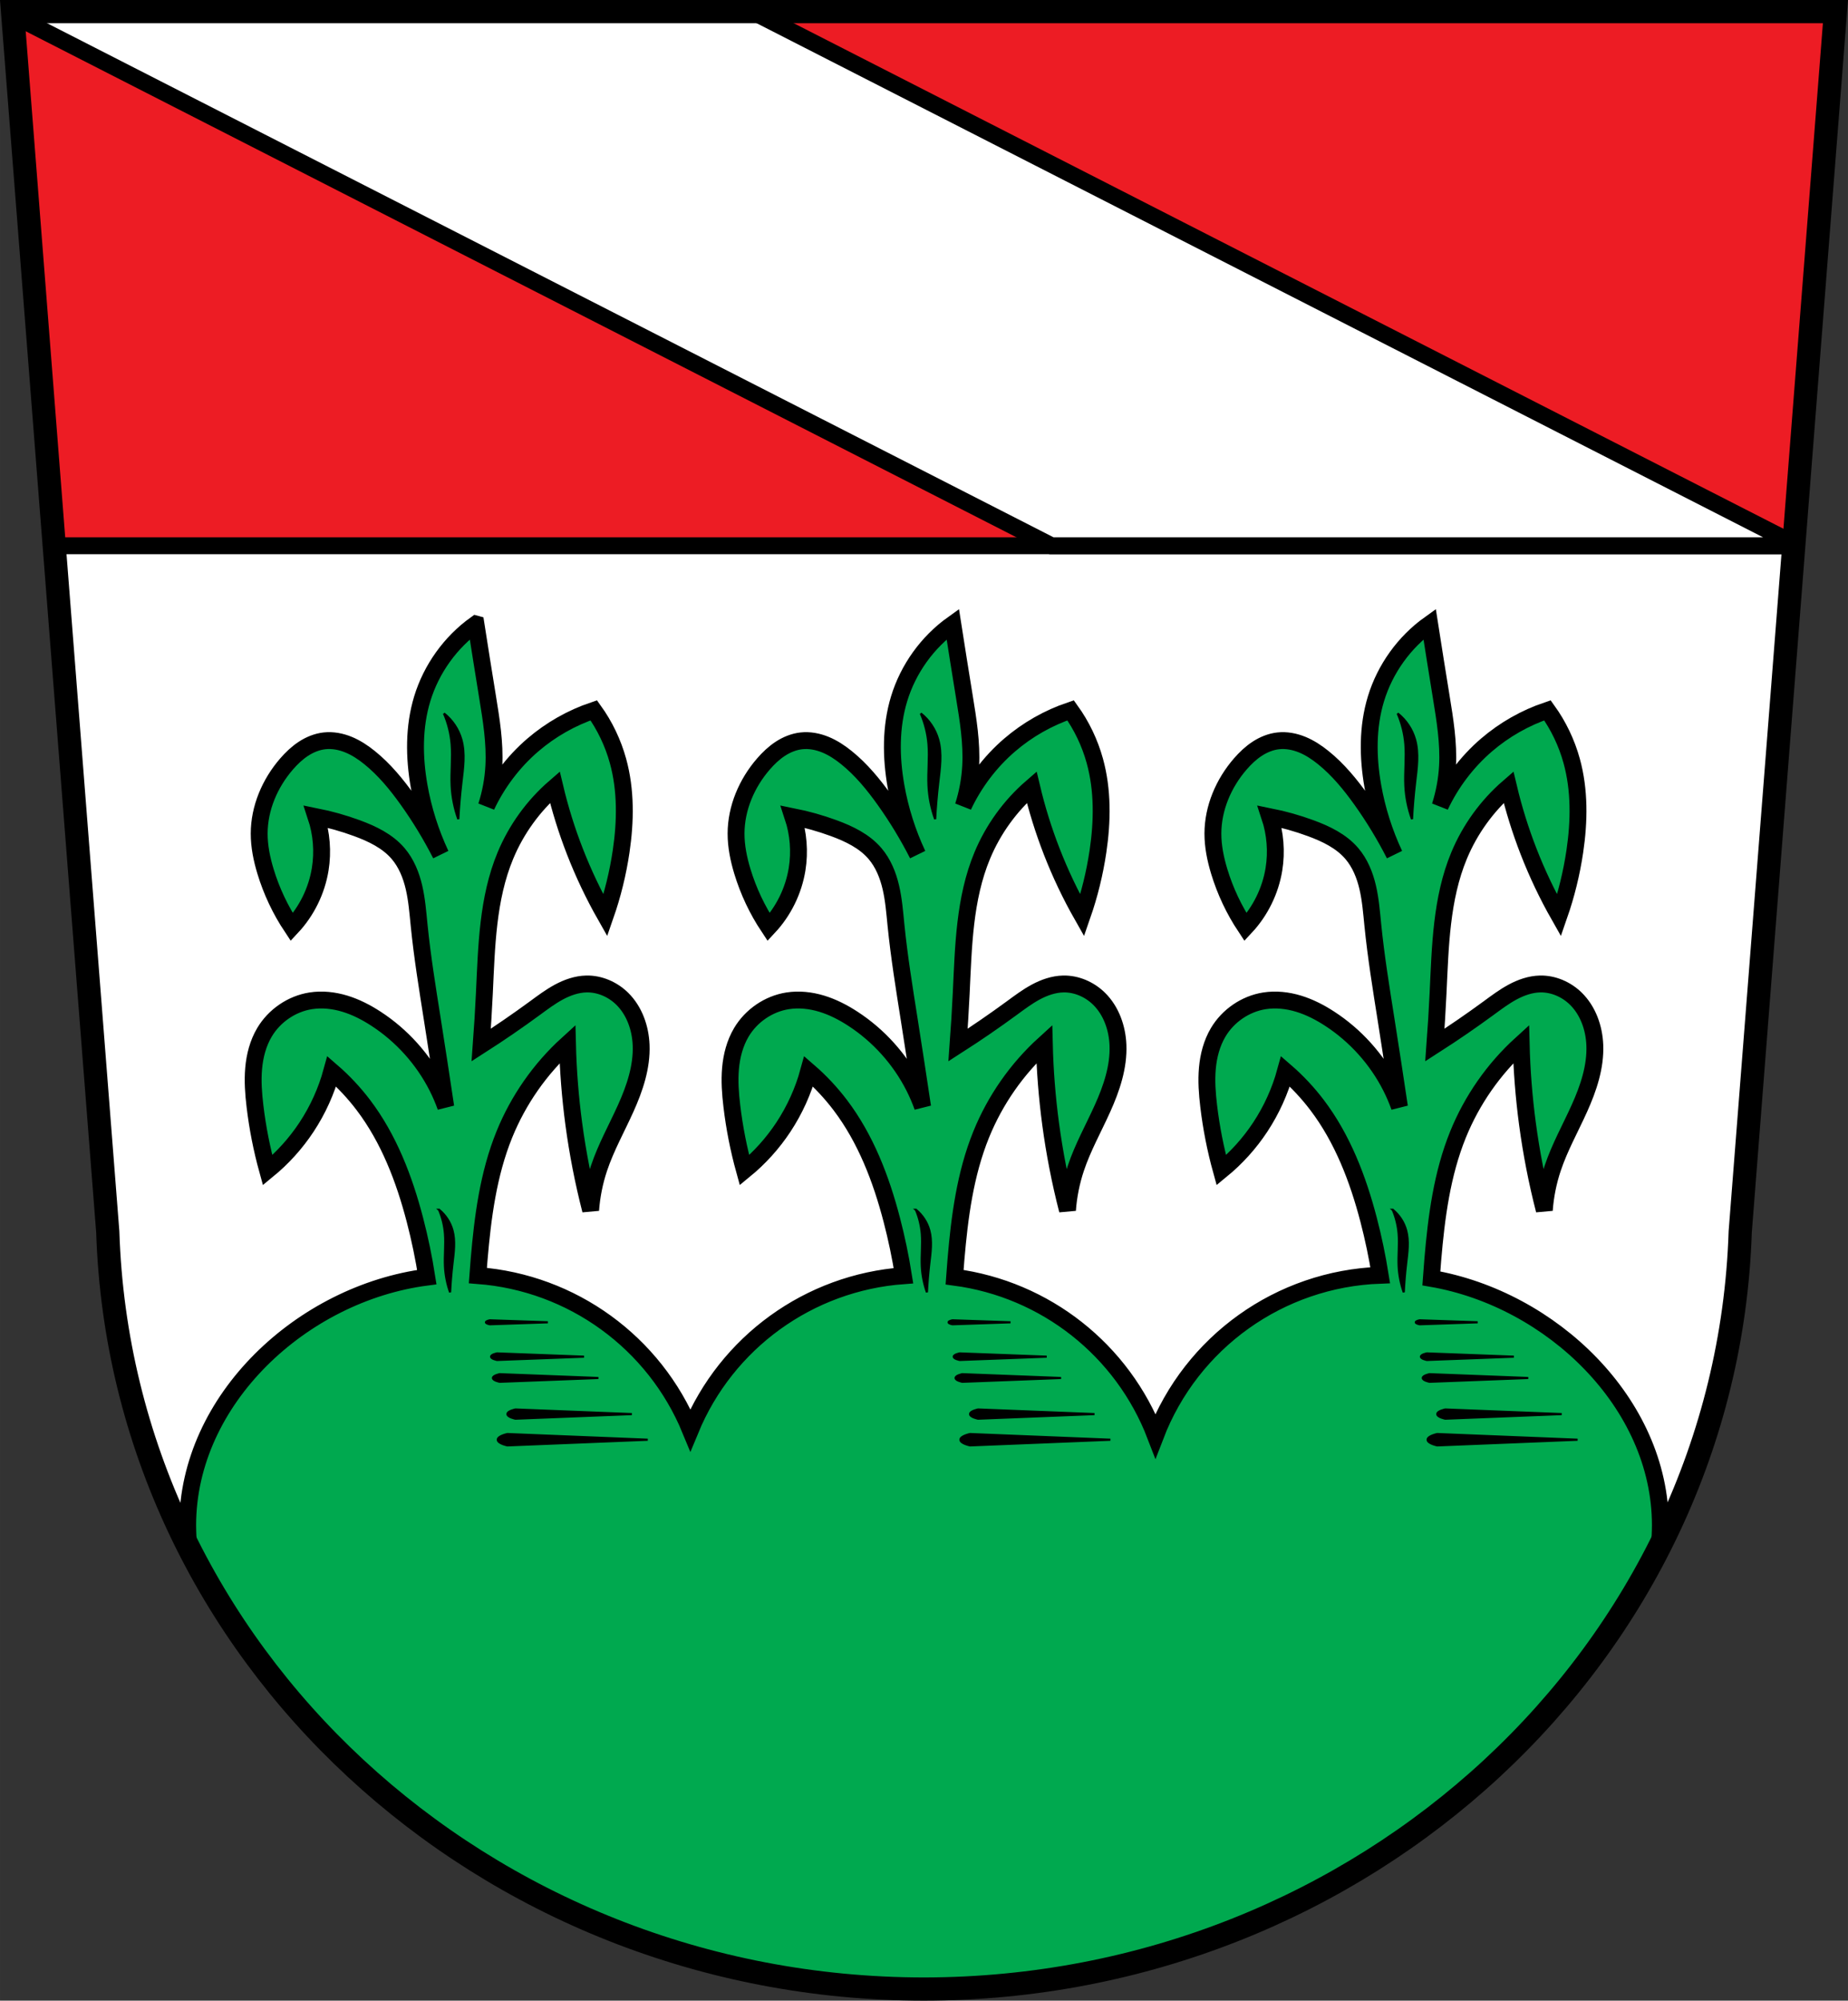
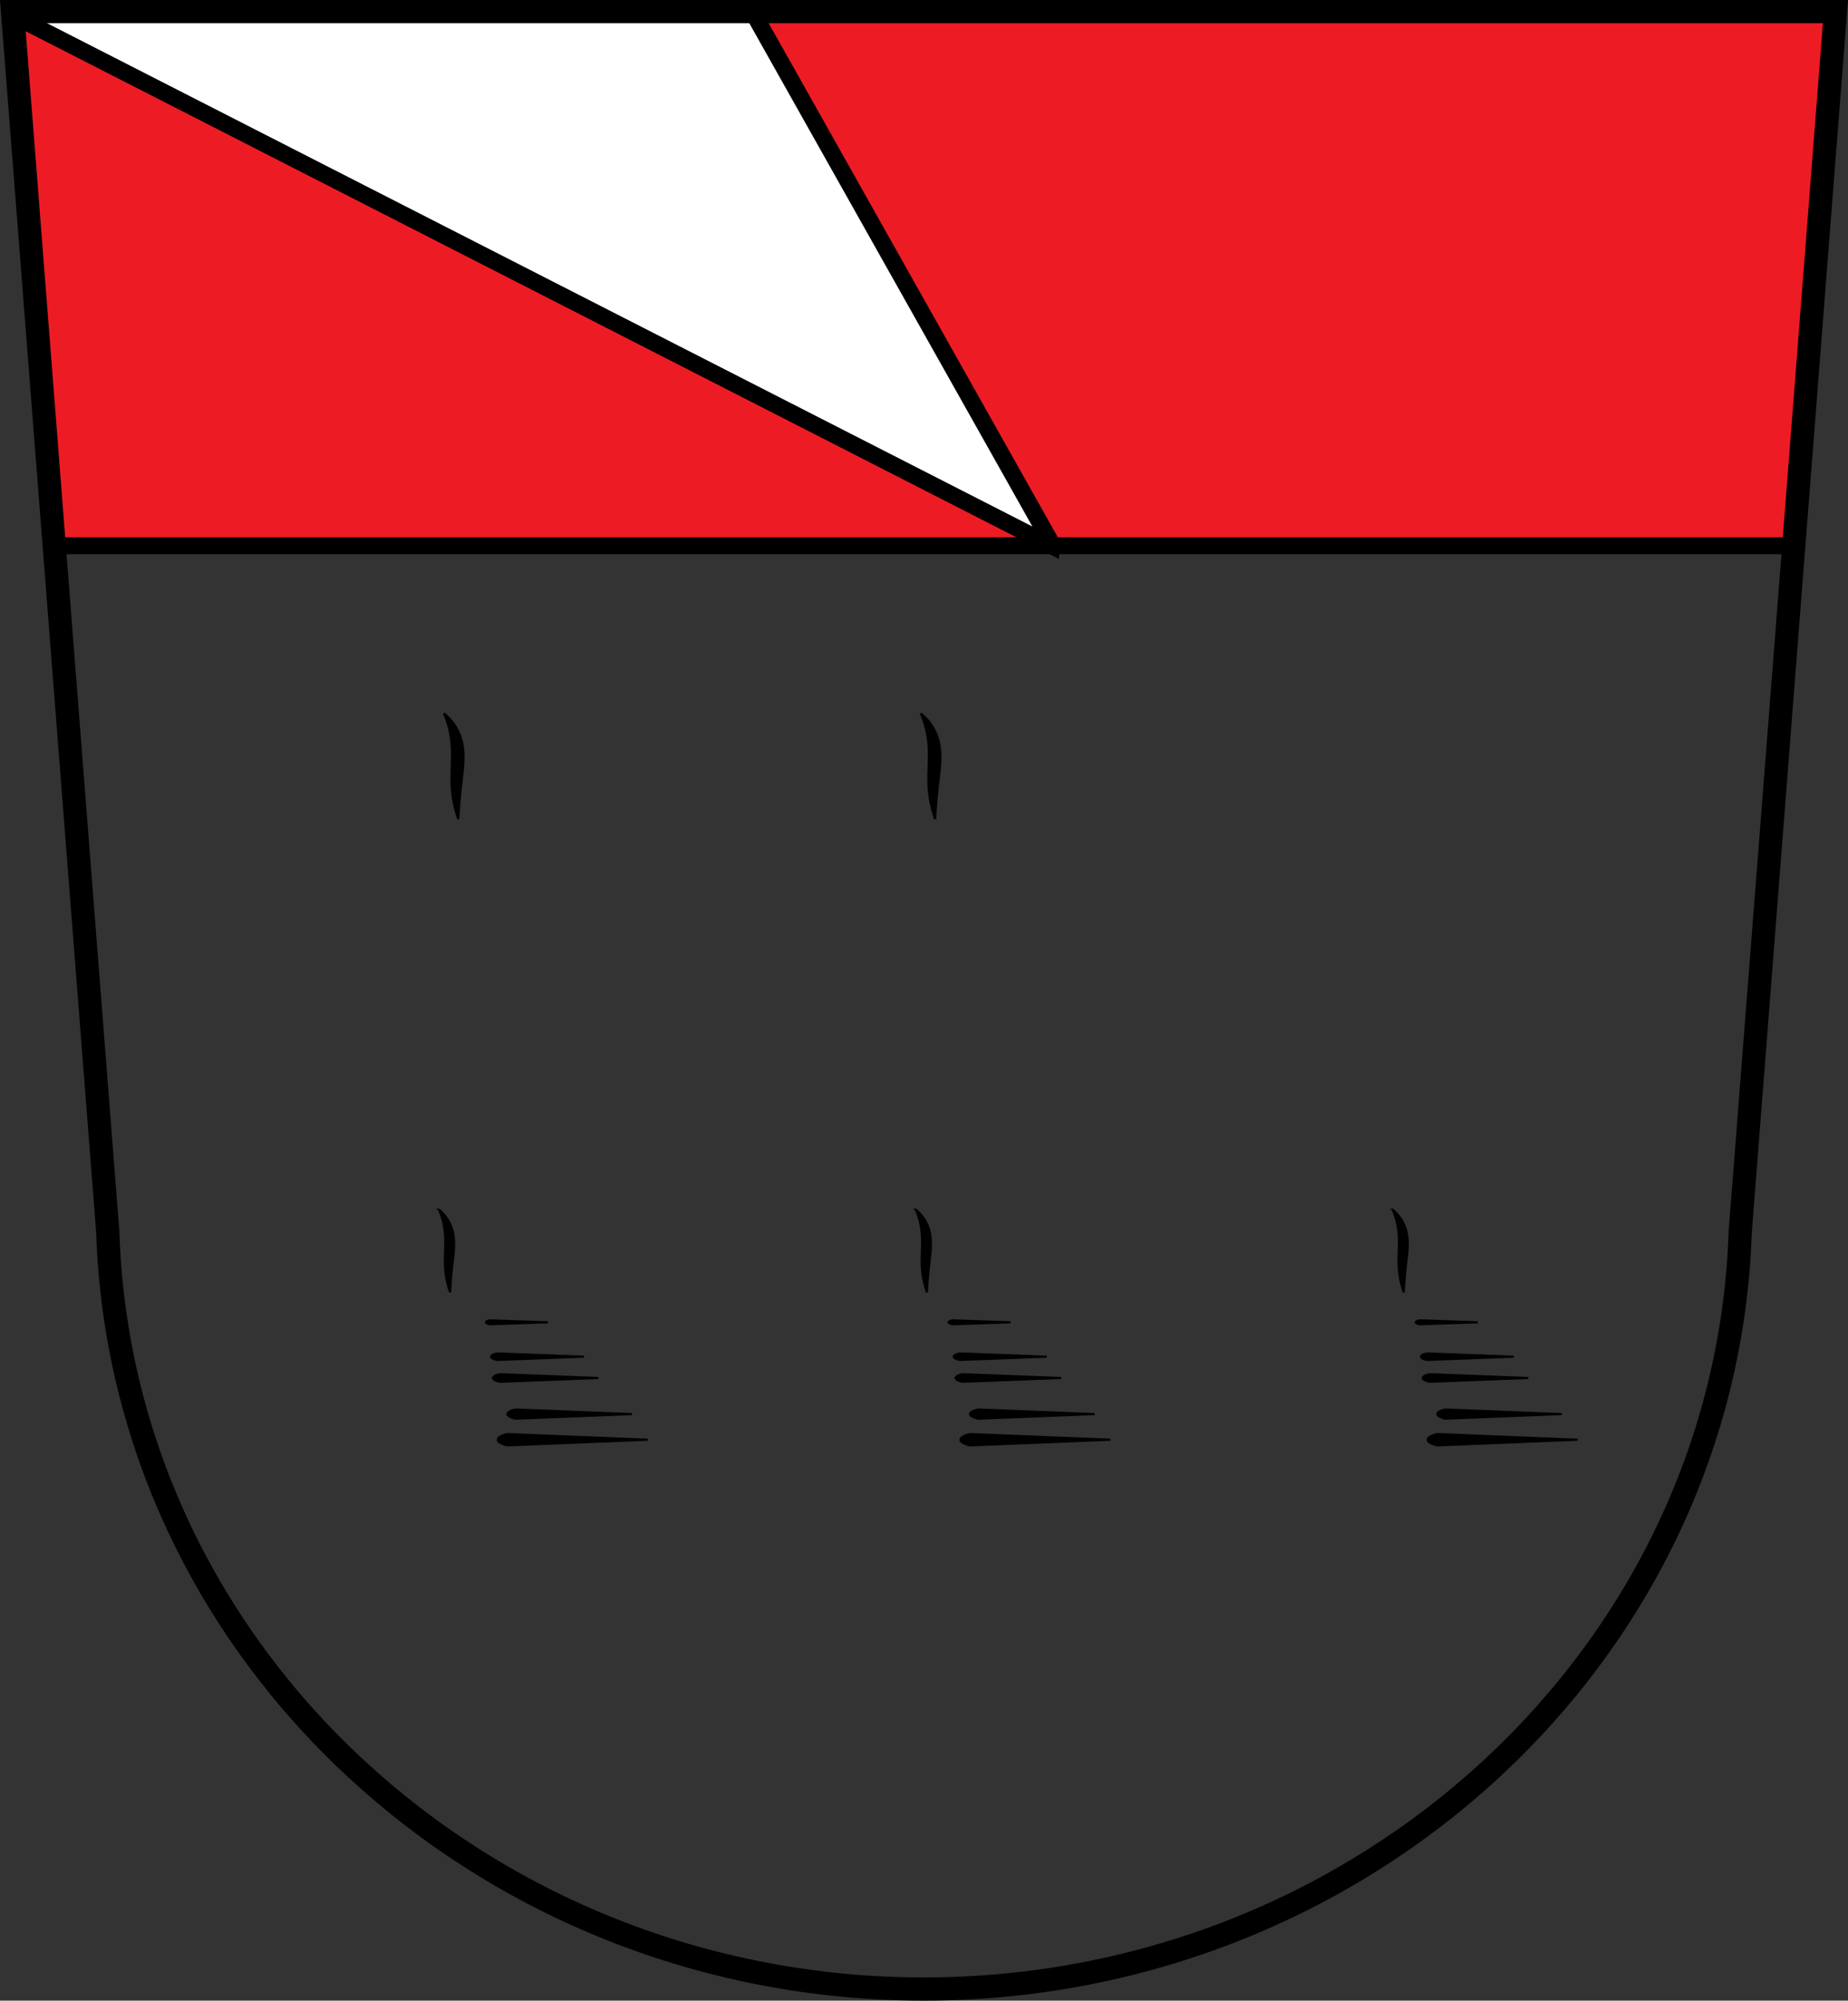
<svg xmlns="http://www.w3.org/2000/svg" xmlns:ns1="http://sodipodi.sourceforge.net/DTD/sodipodi-0.dtd" xmlns:ns2="http://www.inkscape.org/namespaces/inkscape" height="948.26" viewBox="0 0 876.22 948.264" version="1.1" id="svg1053" ns1:docname="DEU_Wörth_a.d._Donau_COA.svg" ns2:version="0.92.5 (2060ec1f9f, 2020-04-08)">
  <rect x="0" y="0" width="876.22" height="948.264" fill="#333333" stroke="none" />
  <defs id="defs1057" />
  <ns1:namedview pagecolor="#ffffff" bordercolor="#666666" borderopacity="1" objecttolerance="10" gridtolerance="10" guidetolerance="10" ns2:pageopacity="0" ns2:pageshadow="2" ns2:window-width="1920" ns2:window-height="1046" id="namedview1055" showgrid="false" ns2:zoom="0.8362718" ns2:cx="438.106" ns2:cy="474.13086" ns2:window-x="-11" ns2:window-y="-11" ns2:window-maximized="1" ns2:current-layer="svg1053" />
-   <path d="m 5.946,5.501 45.15,578.37 c 6.405,199.66 177.98,358.77 387.01,358.89 208.89,-0.214 380.52,-159.37 387.01,-358.89 l 45.15,-578.37 h -432.16 z" id="path1017" ns2:connector-curvature="0" style="fill:#ffffff;fill-rule:evenodd" />
-   <path style="fill:#00a94f;fill-rule:evenodd;stroke:#000000;stroke-width:8;fill-opacity:1" ns2:connector-curvature="0" id="path1019" d="m 225.651,295.77 c -12.04,8.606 -21.13,21.263 -25.441,35.42 -4.061,13.335 -3.912,27.674 -1.496,41.4 1.97,11.194 5.441,22.12 10.256,32.414 -4.599,-9.02 -9.858,-17.693 -15.742,-25.928 -5.219,-7.303 -10.974,-14.317 -17.959,-19.955 -3.049,-2.461 -6.343,-4.661 -9.965,-6.156 -3.621,-1.495 -7.593,-2.265 -11.486,-1.824 -3.568,0.404 -6.978,1.814 -9.982,3.781 -3,1.967 -5.622,4.48 -7.975,7.193 -7.892,9.104 -12.943,20.875 -12.971,32.924 -0.014,6.091 1.225,12.13 2.992,17.959 2.838,9.358 7.06,18.296 12.473,26.438 7.06,-7.551 11.813,-17.231 13.469,-27.436 1.349,-8.313 0.657,-16.951 -1.996,-24.943 6.614,1.323 13.12,3.16 19.455,5.488 7.227,2.658 14.446,6.125 19.455,11.973 3.899,4.552 6.208,10.281 7.563,16.12 1.355,5.838 1.814,11.838 2.414,17.801 1.512,15.04 3.94,29.964 6.297,44.891 2.173,13.758 4.281,27.525 6.338,41.3 -1.162,-3.239 -2.515,-6.409 -4.07,-9.479 -6.619,-13.06 -16.739,-24.332 -29.02,-32.31 -4.584,-2.98 -9.49,-5.521 -14.721,-7.113 -5.231,-1.592 -10.805,-2.214 -16.207,-1.367 -9.04,1.416 -17.288,7.093 -21.949,14.965 -3.045,5.143 -4.584,11.08 -5.113,17.03 -0.529,5.954 -0.083,11.953 0.623,17.889 1.222,10.275 3.226,20.457 5.986,30.43 7.131,-5.841 13.377,-12.762 18.457,-20.453 5.354,-8.106 9.413,-17.07 11.973,-26.439 5.525,4.782 10.549,10.141 14.965,15.963 12.09,15.937 19.392,35.02 24.443,54.37 2.34,8.967 4.228,18.05 5.658,27.21 -59.09,7.68 -113.33,57.986 -113.39,117.58 0.016,3.59 0.199,7.171 0.539,10.734 58.741,115.81 178.68,197.77 318.99,208.03 0.312,0.022 0.624,0.047 0.936,0.068 1.279,0.091 2.56,0.175 3.842,0.254 1.01,0.061 2.02,0.114 3.03,0.168 1.029,0.055 2.059,0.111 3.09,0.158 1.601,0.073 3.202,0.138 4.805,0.193 0.661,0.023 1.323,0.041 1.984,0.061 1.458,0.043 2.917,0.08 4.377,0.107 0.517,10e-4 1.034,0.021 1.551,0.029 1.997,0.03 3.996,0.05 5.996,0.051 1.964,-0.002 3.927,-0.023 5.889,-0.053 0.649,-10e-4 1.297,-0.024 1.945,-0.037 1.308,-0.026 2.614,-0.059 3.92,-0.098 0.721,-0.021 1.442,-0.041 2.162,-0.066 1.484,-0.052 2.967,-0.114 4.449,-0.182 1.313,-0.06 2.624,-0.128 3.934,-0.201 0.813,-0.045 1.625,-0.089 2.438,-0.139 1.361,-0.084 2.72,-0.174 4.078,-0.271 0.204,-0.014 0.408,-0.028 0.611,-0.043 140.35,-10.272 260.41,-92.36 319.19,-208.26 0.328,-3.489 0.504,-6.996 0.521,-10.51 -0.003,-57.797 -51.637,-107.19 -108.6,-116.97 0.212,-2.953 0.436,-5.907 0.686,-8.857 1.708,-20.19 4.355,-40.583 11.973,-59.36 6.61,-16.293 16.922,-31.07 29.932,-42.9 0.31,12.679 1.309,25.341 2.992,37.912 1.845,13.777 4.513,27.444 7.982,40.904 0.491,-6.783 1.834,-13.503 3.99,-19.953 3.289,-9.838 8.415,-18.943 12.672,-28.402 4.257,-9.46 7.699,-19.598 7.281,-29.963 -0.326,-8.09 -3.202,-16.277 -8.979,-21.949 -4.481,-4.399 -10.683,-7.12 -16.961,-6.984 -4.576,0.099 -9.02,1.663 -13.05,3.832 -4.03,2.169 -7.701,4.937 -11.393,7.643 -8.296,6.082 -16.783,11.905 -25.441,17.459 0.605,-8.141 1.104,-16.289 1.496,-24.443 1.065,-22.13 1.468,-44.893 9.979,-65.35 5.169,-12.426 13.265,-23.621 23.445,-32.424 2.455,10.345 5.625,20.52 9.479,30.43 4.074,10.477 8.912,20.656 14.465,30.43 3.44,-9.879 5.951,-20.08 7.484,-30.43 2.113,-14.258 2.341,-29.01 -1.498,-42.9 -2.369,-8.576 -6.273,-16.726 -11.473,-23.945 -10.583,3.559 -20.467,9.182 -28.934,16.461 -9.246,7.95 -16.757,17.891 -21.957,28.918 1.959,-6.133 3.151,-12.51 3.5,-18.939 0.599,-11.03 -1.217,-22.02 -2.992,-32.924 -1.868,-11.467 -3.698,-22.942 -5.488,-34.422 -12.04,8.606 -21.13,21.263 -25.441,35.42 -4.061,13.335 -3.912,27.674 -1.496,41.4 1.97,11.194 5.441,22.12 10.256,32.414 -4.599,-9.02 -9.858,-17.693 -15.742,-25.928 -5.219,-7.303 -10.974,-14.317 -17.959,-19.955 -3.049,-2.461 -6.343,-4.661 -9.965,-6.156 -3.621,-1.495 -7.593,-2.265 -11.486,-1.824 -3.568,0.404 -6.978,1.814 -9.982,3.781 -3,1.967 -5.622,4.48 -7.975,7.193 -7.892,9.104 -12.943,20.875 -12.971,32.924 -0.014,6.091 1.225,12.13 2.992,17.959 2.838,9.358 7.06,18.296 12.473,26.438 7.06,-7.551 11.813,-17.231 13.469,-27.436 1.349,-8.313 0.657,-16.951 -1.996,-24.943 6.614,1.323 13.12,3.16 19.455,5.488 7.227,2.658 14.446,6.125 19.455,11.973 3.899,4.552 6.208,10.281 7.563,16.12 1.355,5.838 1.814,11.838 2.414,17.801 1.512,15.04 3.94,29.964 6.297,44.891 2.173,13.758 4.281,27.525 6.338,41.3 -1.162,-3.239 -2.515,-6.409 -4.07,-9.479 -6.619,-13.06 -16.739,-24.332 -29.02,-32.31 -4.584,-2.98 -9.49,-5.521 -14.721,-7.113 -5.231,-1.592 -10.805,-2.214 -16.207,-1.367 -9.04,1.416 -17.288,7.093 -21.949,14.965 -3.045,5.143 -4.584,11.08 -5.113,17.03 -0.529,5.954 -0.083,11.953 0.623,17.889 1.222,10.275 3.226,20.457 5.986,30.43 7.131,-5.841 13.377,-12.762 18.457,-20.453 5.354,-8.106 9.413,-17.07 11.973,-26.439 5.525,4.782 10.549,10.141 14.965,15.963 12.09,15.937 19.392,35.02 24.443,54.37 2.264,8.673 4.101,17.457 5.514,26.309 -47.556,1.696 -89.5,31.63 -106.57,76.05 -15.591,-40.599 -52.14,-69.42 -95.25,-75.12 0.201,-2.763 0.411,-5.527 0.645,-8.287 1.708,-20.19 4.355,-40.583 11.973,-59.36 6.61,-16.293 16.922,-31.07 29.932,-42.9 0.31,12.679 1.309,25.341 2.992,37.912 1.845,13.777 4.513,27.444 7.982,40.904 0.491,-6.783 1.834,-13.503 3.99,-19.953 3.289,-9.838 8.415,-18.943 12.672,-28.402 4.257,-9.46 7.699,-19.598 7.281,-29.963 -0.326,-8.09 -3.202,-16.277 -8.979,-21.949 -4.481,-4.399 -10.683,-7.12 -16.961,-6.984 -4.576,0.099 -9.02,1.663 -13.05,3.832 -4.03,2.169 -7.701,4.937 -11.393,7.643 -8.296,6.082 -16.783,11.905 -25.441,17.459 0.605,-8.141 1.104,-16.289 1.496,-24.443 1.065,-22.13 1.468,-44.893 9.979,-65.35 5.169,-12.426 13.265,-23.621 23.445,-32.424 2.455,10.345 5.623,20.52 9.477,30.43 4.074,10.477 8.914,20.656 14.467,30.43 3.44,-9.879 5.949,-20.08 7.482,-30.43 2.113,-14.258 2.343,-29.01 -1.496,-42.9 -2.369,-8.576 -6.273,-16.726 -11.473,-23.945 -10.583,3.559 -20.467,9.182 -28.934,16.461 -9.246,7.95 -16.757,17.891 -21.957,28.918 1.959,-6.133 3.151,-12.51 3.5,-18.939 0.599,-11.03 -1.217,-22.02 -2.992,-32.924 -1.868,-11.467 -3.698,-22.942 -5.488,-34.422 -12.04,8.606 -21.13,21.263 -25.441,35.42 -4.061,13.335 -3.912,27.674 -1.496,41.4 1.97,11.194 5.441,22.12 10.256,32.414 -4.599,-9.02 -9.858,-17.693 -15.742,-25.928 -5.219,-7.303 -10.974,-14.317 -17.959,-19.955 -3.049,-2.461 -6.343,-4.661 -9.965,-6.156 -3.622,-1.495 -7.593,-2.265 -11.486,-1.824 -3.568,0.404 -6.98,1.814 -9.984,3.781 -3,1.967 -5.62,4.48 -7.973,7.193 -7.892,9.104 -12.943,20.875 -12.971,32.924 -0.014,6.091 1.225,12.13 2.992,17.959 2.838,9.358 7.06,18.296 12.473,26.438 7.06,-7.551 11.813,-17.231 13.469,-27.436 1.349,-8.313 0.657,-16.951 -1.996,-24.943 6.614,1.323 13.12,3.16 19.455,5.488 7.227,2.658 14.446,6.125 19.455,11.973 3.899,4.552 6.208,10.281 7.563,16.12 1.355,5.838 1.814,11.838 2.414,17.801 1.512,15.04 3.94,29.964 6.297,44.891 2.172,13.755 4.279,27.52 6.336,41.29 -1.161,-3.236 -2.514,-6.403 -4.068,-9.471 -6.619,-13.06 -16.739,-24.332 -29.02,-32.31 -4.584,-2.98 -9.49,-5.521 -14.721,-7.113 -5.231,-1.592 -10.805,-2.214 -16.207,-1.367 -9.04,1.416 -17.288,7.093 -21.949,14.965 -3.045,5.143 -4.584,11.08 -5.113,17.03 -0.529,5.954 -0.083,11.953 0.623,17.889 1.222,10.275 3.226,20.457 5.986,30.43 7.131,-5.841 13.377,-12.762 18.457,-20.453 5.354,-8.106 9.413,-17.07 11.973,-26.439 5.525,4.782 10.549,10.141 14.965,15.963 12.09,15.937 19.392,35.02 24.443,54.37 2.283,8.747 4.134,17.605 5.551,26.533 -44.792,3.283 -83.89,31.567 -101.03,73.08 -17.07,-41.463 -56.06,-69.764 -100.77,-73.16 0.185,-2.501 0.379,-5 0.59,-7.502 1.708,-20.19 4.355,-40.583 11.973,-59.36 6.61,-16.293 16.922,-31.07 29.932,-42.9 0.31,12.679 1.309,25.341 2.992,37.912 1.845,13.777 4.513,27.444 7.982,40.904 0.491,-6.783 1.834,-13.503 3.99,-19.953 3.289,-9.838 8.415,-18.943 12.672,-28.402 4.257,-9.46 7.699,-19.598 7.281,-29.963 -0.326,-8.09 -3.202,-16.277 -8.979,-21.949 -4.481,-4.399 -10.683,-7.12 -16.961,-6.984 -4.576,0.099 -9.02,1.663 -13.05,3.832 -4.03,2.169 -7.701,4.937 -11.393,7.643 -8.296,6.082 -16.783,11.905 -25.441,17.459 0.605,-8.141 1.104,-16.289 1.496,-24.443 1.065,-22.13 1.468,-44.893 9.979,-65.35 5.169,-12.426 13.265,-23.621 23.445,-32.424 2.455,10.345 5.625,20.52 9.479,30.43 4.074,10.477 8.912,20.656 14.465,30.43 3.44,-9.879 5.951,-20.08 7.484,-30.43 2.113,-14.258 2.341,-29.01 -1.498,-42.9 -2.369,-8.576 -6.273,-16.726 -11.473,-23.945 -10.583,3.559 -20.467,9.182 -28.934,16.461 -9.246,7.95 -16.757,17.891 -21.957,28.918 1.959,-6.133 3.151,-12.51 3.5,-18.939 0.599,-11.03 -1.217,-22.02 -2.992,-32.924 -1.868,-11.467 -3.698,-22.942 -5.488,-34.422 z" />
  <path style="fill-rule:evenodd;stroke:#000000" ns2:connector-curvature="0" id="path1021" d="m 436.591,338.161 c 1.999,4.622 3.236,9.572 3.648,14.59 0.537,6.547 -0.324,13.14 0,19.697 0.266,5.386 1.335,10.732 3.161,15.806 0.299,-5.769 0.786,-11.528 1.459,-17.265 0.799,-6.809 1.846,-13.823 0,-20.426 -1.36,-4.865 -4.3,-9.275 -8.268,-12.402 z" />
  <path style="fill-rule:evenodd;stroke:#000000" ns2:connector-curvature="0" id="path1023" d="m 434.271,573.401 c 1.534,3.615 2.483,7.477 2.799,11.392 0.412,5.112 -0.249,10.256 0,15.379 0.204,4.202 1.024,8.374 2.426,12.341 0.227,-4.504 0.601,-9 1.119,-13.48 0.616,-5.317 1.426,-10.789 0,-15.948 -1.045,-3.779 -3.296,-7.216 -6.344,-9.683 z" />
  <path style="fill:#ed1c24;stroke:#000000;stroke-width:8;stroke-linecap:round;fill-opacity:1" ns2:connector-curvature="0" id="path1029" d="m 5.945,5.5 19.764,253.17 h 824.8 L 870.273,5.5 H 438.113 5.953 Z" />
-   <path style="fill:#ffffff;stroke:#000000;stroke-width:8;stroke-linecap:round" ns2:connector-curvature="0" id="path1031" d="m 5.945,5.5 0.133,1.701 492.49,251.47 h 351.94 l 0.08,-1.021 L 356.768,5.5 H 5.948 Z" />
+   <path style="fill:#ffffff;stroke:#000000;stroke-width:8;stroke-linecap:round" ns2:connector-curvature="0" id="path1031" d="m 5.945,5.5 0.133,1.701 492.49,251.47 l 0.08,-1.021 L 356.768,5.5 H 5.948 Z" />
  <path style="fill-rule:evenodd;stroke:#000000" ns2:connector-curvature="0" id="path1035" d="m 232.281,625.801 c 0,0 -1.893,0.321 -1.893,0.936 0,0.615 1.893,0.934 1.893,0.934 l 27.494,-0.934 z m 219.36,0 c 0,0 -1.893,0.321 -1.893,0.936 0,0.615 1.893,0.934 1.893,0.934 l 27.494,-0.934 z m 221.52,0 c 0,0 -1.893,0.321 -1.893,0.936 0,0.615 1.893,0.934 1.893,0.934 l 27.494,-0.934 z m -437.48,15.68 c 0,0 -2.84,0.532 -2.84,1.553 0,1.021 2.84,1.553 2.84,1.553 l 41.24,-1.553 z m 219.36,0 c 0,0 -2.84,0.532 -2.84,1.553 0,1.021 2.84,1.553 2.84,1.553 l 41.24,-1.553 z m 221.52,0 c 0,0 -2.84,0.532 -2.84,1.553 0,1.021 2.84,1.553 2.84,1.553 l 41.24,-1.553 z m -439.62,9.852 c 0,0 -3.221,0.618 -3.221,1.803 0,1.185 3.221,1.801 3.221,1.801 l 46.787,-1.801 z m 219.36,0 c 0,0 -3.221,0.618 -3.221,1.803 0,1.185 3.221,1.801 3.221,1.801 l 46.787,-1.801 z m 221.52,0 c 0,0 -3.221,0.618 -3.221,1.803 0,1.185 3.221,1.801 3.221,1.801 l 46.787,-1.801 z m -433.43,16.727 c 0,0 -3.799,0.747 -3.799,2.182 0,1.434 3.799,2.182 3.799,2.182 l 55.2,-2.182 z m 219.36,0 c 0,0 -3.799,0.747 -3.799,2.182 0,1.434 3.799,2.182 3.799,2.182 l 55.2,-2.182 z m 221.52,0 c 0,0 -3.799,0.747 -3.799,2.182 0,1.434 3.799,2.182 3.799,2.182 l 55.2,-2.182 z m -444.68,11.641 c 0,0 -4.58,0.922 -4.58,2.693 0,1.771 4.58,2.693 4.58,2.693 l 66.54,-2.693 z m 219.36,0 c 0,0 -4.58,0.922 -4.58,2.693 0,1.771 4.58,2.693 4.58,2.693 l 66.54,-2.693 z m 221.52,0 c 0,0 -4.58,0.922 -4.58,2.693 0,1.771 4.58,2.693 4.58,2.693 l 66.54,-2.693 z" />
  <path style="fill:none;fill-rule:evenodd;stroke:#000000;stroke-width:11" ns2:connector-curvature="0" id="path1037" d="m 5.946,5.501 45.15,578.37 c 6.405,199.66 177.98,358.77 387.01,358.89 208.89,-0.214 380.52,-159.37 387.01,-358.89 l 45.15,-578.37 h -432.16 z" />
  <path style="fill-rule:evenodd;stroke:#000000" ns2:connector-curvature="0" id="path1039" d="m 208.181,573.401 c 1.534,3.615 2.483,7.477 2.799,11.392 0.412,5.112 -0.249,10.256 0,15.379 0.204,4.202 1.024,8.374 2.426,12.341 0.227,-4.504 0.601,-9 1.119,-13.48 0.616,-5.317 1.426,-10.789 0,-15.948 -1.045,-3.779 -3.296,-7.216 -6.344,-9.683 z" />
  <path style="fill-rule:evenodd;stroke:#000000" ns2:connector-curvature="0" id="path1041" d="m 210.501,338.161 c 1.999,4.622 3.236,9.572 3.648,14.59 0.537,6.547 -0.324,13.14 0,19.697 0.266,5.386 1.335,10.732 3.161,15.806 0.299,-5.769 0.786,-11.528 1.459,-17.265 0.799,-6.809 1.846,-13.823 0,-20.426 -1.36,-4.865 -4.3,-9.275 -8.268,-12.402 z" />
-   <path style="fill-rule:evenodd;stroke:#000000" ns2:connector-curvature="0" id="path1043" d="m 662.691,338.161 c 1.999,4.622 3.236,9.572 3.648,14.59 0.537,6.547 -0.324,13.14 0,19.697 0.266,5.386 1.335,10.732 3.161,15.806 0.299,-5.769 0.786,-11.528 1.459,-17.265 0.799,-6.809 1.846,-13.823 0,-20.426 -1.36,-4.865 -4.3,-9.275 -8.268,-12.402 z" />
  <path style="fill-rule:evenodd;stroke:#000000" ns2:connector-curvature="0" id="path1045" d="m 660.361,573.401 c 1.534,3.615 2.483,7.477 2.799,11.392 0.412,5.112 -0.249,10.256 0,15.379 0.204,4.202 1.024,8.374 2.426,12.341 0.227,-4.504 0.601,-9 1.119,-13.48 0.616,-5.317 1.426,-10.789 0,-15.948 -1.045,-3.779 -3.296,-7.216 -6.344,-9.683 z" />
</svg>